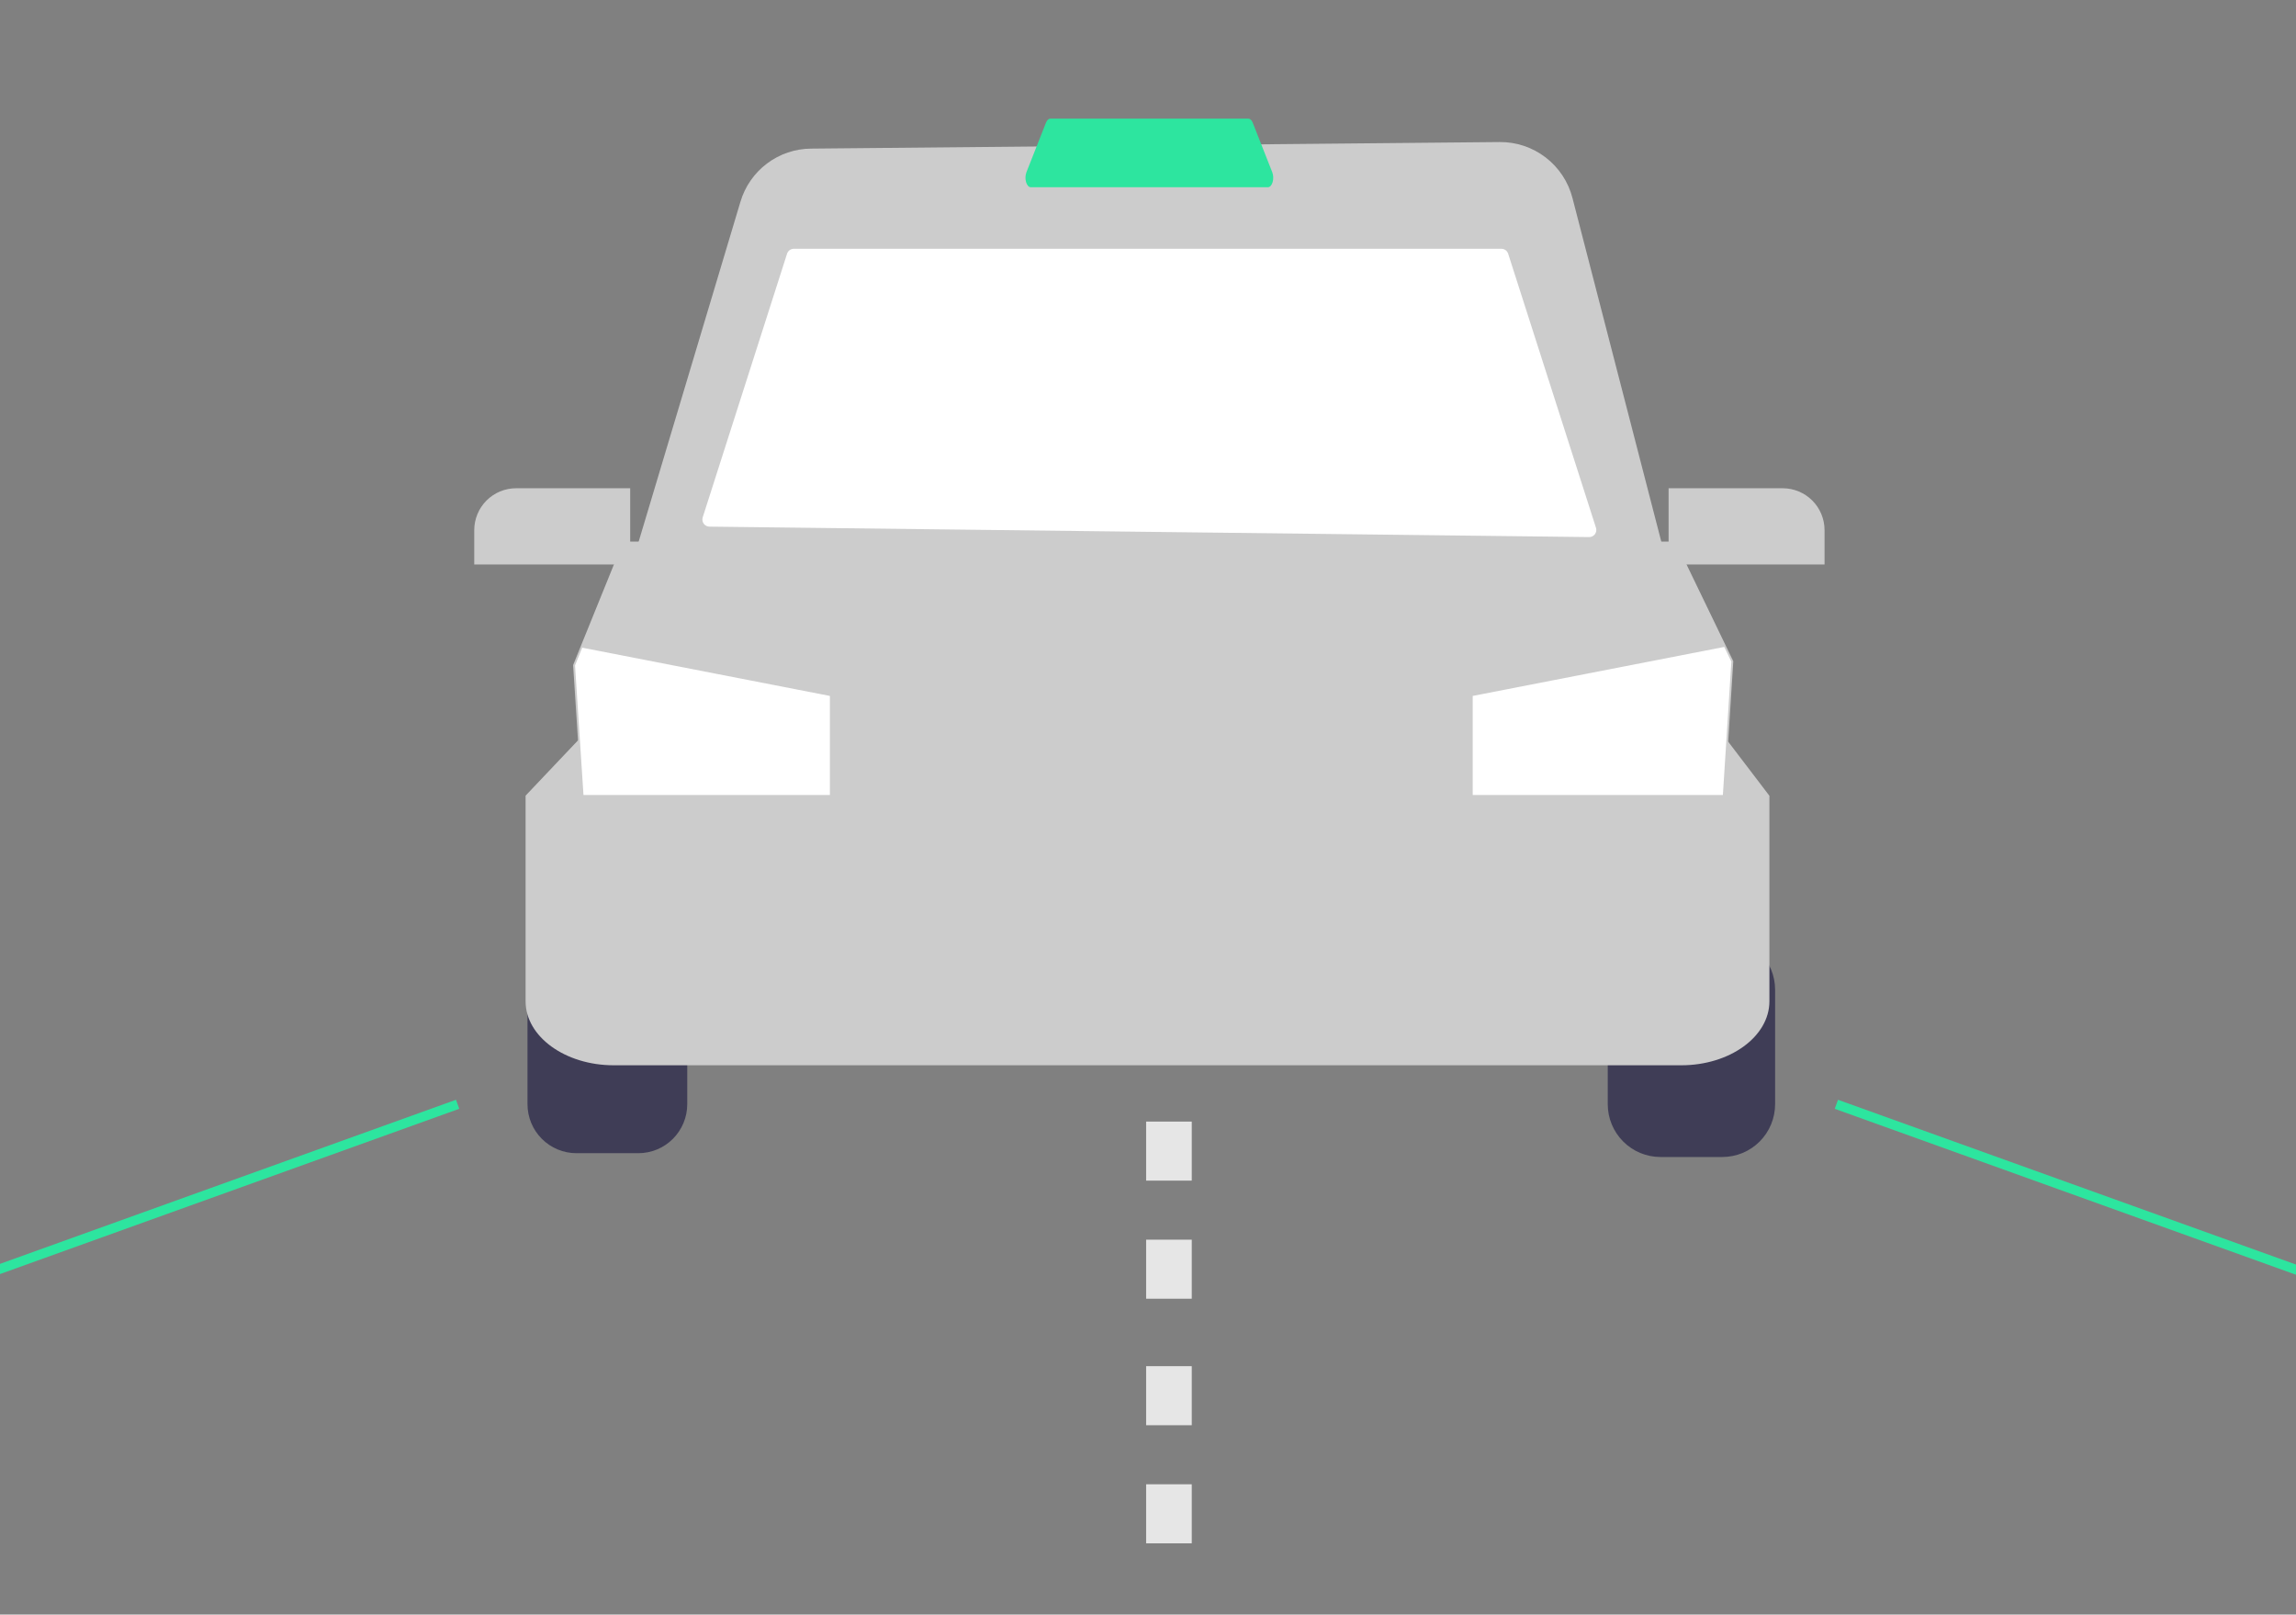
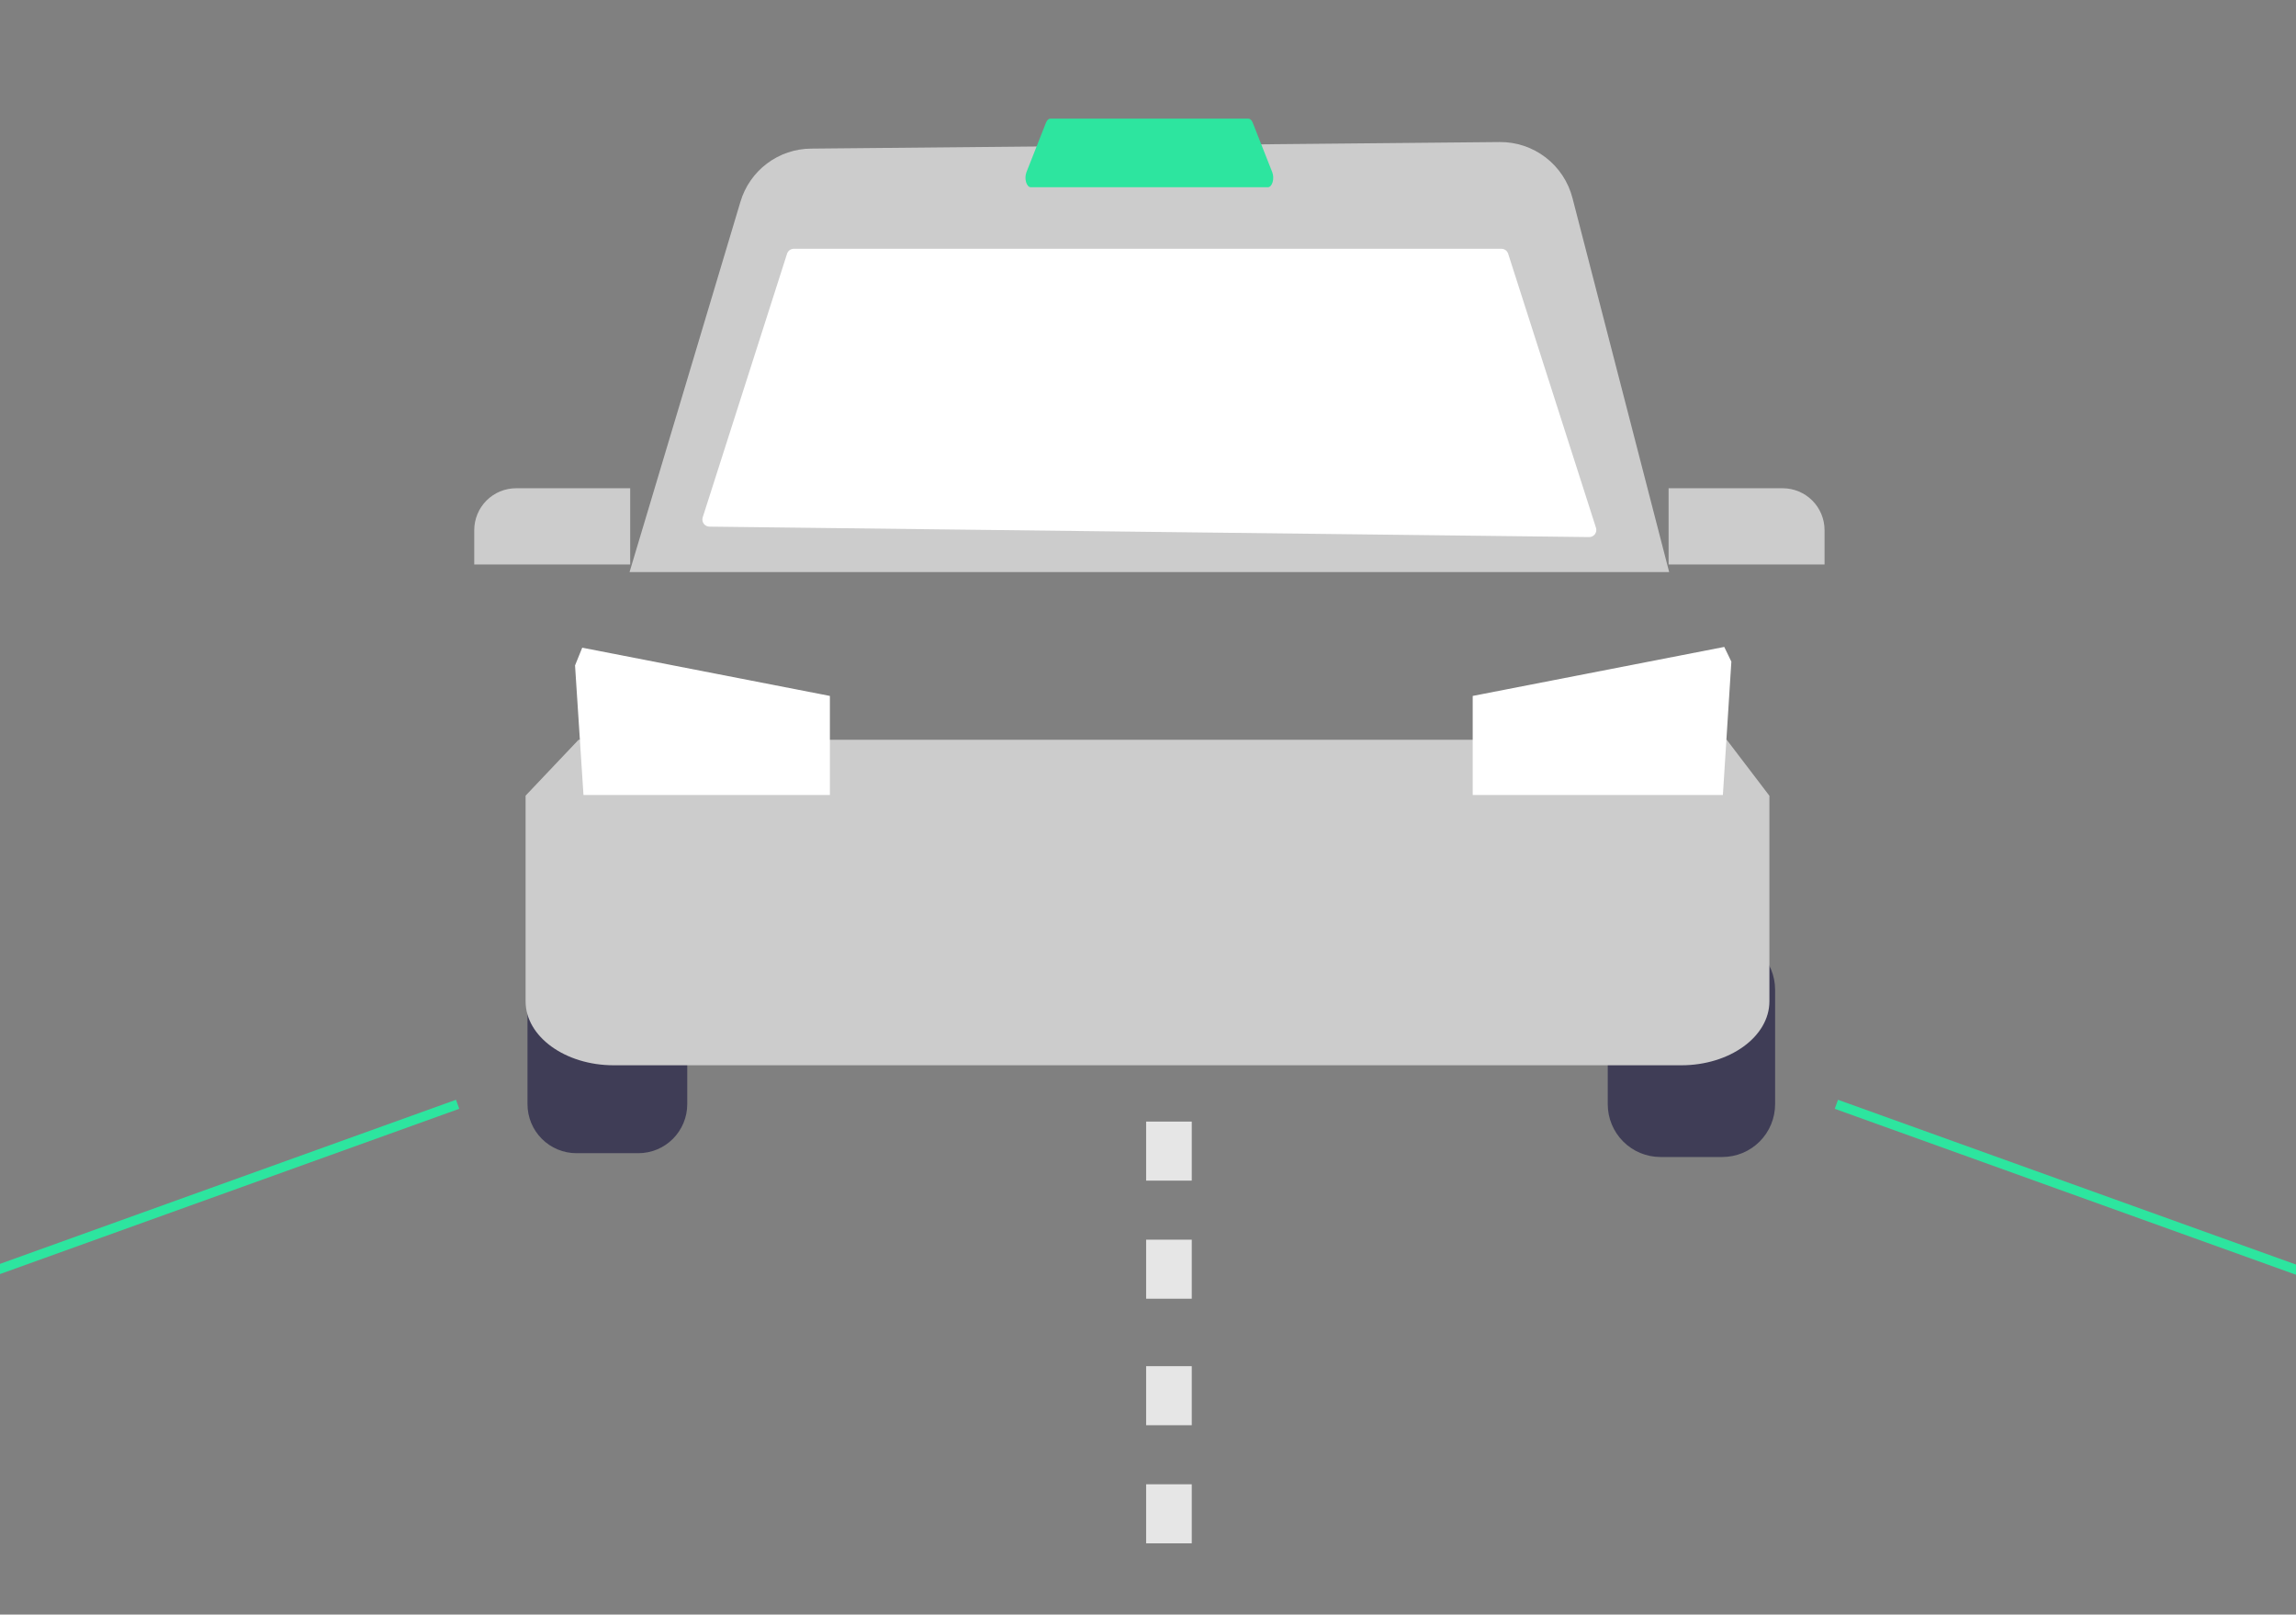
<svg xmlns="http://www.w3.org/2000/svg" width="532" height="374" viewBox="0 0 532 374" fill="none">
  <rect x="0" y="0" width="532" height="374" fill="#808080" stroke="none" />
  <g clip-path="url(#clip0_59_2180)">
    <path d="M133.549 217.905C130.547 217.908 127.668 219.105 125.545 221.231C123.421 223.358 122.227 226.241 122.224 229.248V255.784C122.227 258.792 123.421 261.675 125.545 263.801C127.668 265.928 130.547 267.124 133.549 267.127H147.915C150.917 267.124 153.796 265.928 155.919 263.801C158.043 261.675 159.237 258.792 159.24 255.784V229.248C159.237 226.241 158.043 223.358 155.919 221.231C153.796 219.105 150.917 217.908 147.915 217.905H133.549Z" fill="#3F3D56" />
    <path d="M399.099 268.01H384.733C381.497 268.006 378.394 266.717 376.106 264.425C373.817 262.133 372.53 259.026 372.526 255.784V229.248C372.53 226.007 373.817 222.899 376.106 220.607C378.394 218.315 381.497 217.026 384.733 217.022H399.099C402.335 217.026 405.438 218.315 407.726 220.607C410.015 222.899 411.302 226.007 411.306 229.248V255.784C411.302 259.026 410.015 262.133 407.726 264.425C405.438 266.717 402.335 268.006 399.099 268.01Z" fill="#3F3D56" />
    <path d="M389.567 246.763H142.199C130.942 246.763 121.783 240.116 121.783 231.946V184.308L134.061 171.358H400.094L409.984 184.335V231.946C409.984 240.116 400.825 246.763 389.567 246.763Z" fill="#CCCCCC" />
-     <path d="M398.939 195.19H135.471L132.794 154.073L134.498 149.866L144.401 125.459H388.226L401.617 153.175L398.939 195.19Z" fill="#CCCCCC" />
    <path d="M401.17 153.263L399.205 184.156H341.238V161.207L399.522 149.856L401.17 153.263Z" fill="white" />
    <path d="M192.291 161.207V184.156H135.197L133.24 154.145L134.906 150.032L192.291 161.207Z" fill="white" />
    <path d="M386.757 132.52H145.868L171.561 46.75C172.609 43.208 174.767 40.097 177.716 37.878C180.665 35.658 184.249 34.448 187.937 34.426L347.47 32.904C351.324 32.866 355.081 34.122 358.14 36.471C361.2 38.819 363.387 42.125 364.352 45.863L386.757 132.52Z" fill="#CCCCCC" />
    <path d="M368.213 124.41L164.373 121.989C164.115 121.986 163.862 121.923 163.633 121.804C163.405 121.685 163.207 121.513 163.056 121.304C162.906 121.095 162.806 120.853 162.766 120.598C162.726 120.343 162.746 120.082 162.824 119.836L182.365 58.776C182.472 58.444 182.681 58.153 182.963 57.947C183.245 57.741 183.585 57.63 183.934 57.63H347.886C348.235 57.63 348.575 57.741 348.857 57.947C349.139 58.153 349.348 58.443 349.455 58.776L369.801 122.256C369.88 122.505 369.9 122.77 369.858 123.028C369.815 123.286 369.712 123.53 369.557 123.74C369.402 123.951 369.199 124.121 368.966 124.237C368.732 124.354 368.474 124.413 368.213 124.41Z" fill="white" />
    <path d="M293.784 43.37H238.841C238.378 43.37 237.959 42.914 237.746 42.179C237.533 41.426 237.564 40.625 237.833 39.891L242.364 28.416C242.595 27.831 242.972 27.482 243.372 27.482H289.253C289.654 27.482 290.031 27.831 290.262 28.416L294.792 39.891C295.062 40.625 295.092 41.426 294.88 42.179C294.667 42.914 294.247 43.37 293.784 43.37Z" fill="#2DE59F" />
    <path d="M146.02 130.755H109.885V122.8C109.888 120.229 110.909 117.764 112.724 115.945C114.54 114.127 117.002 113.104 119.569 113.101H146.02V130.755Z" fill="#CCCCCC" />
    <path d="M422.763 130.755H386.628V113.101H413.079C415.646 113.104 418.108 114.127 419.924 115.945C421.739 117.764 422.76 120.229 422.763 122.8V130.755Z" fill="#CCCCCC" />
    <path d="M105.657 254.753L-70.999 318.308L-70.249 320.399L106.407 256.844L105.657 254.753Z" fill="#2DE59F" />
    <path d="M425.877 254.757L425.127 256.848L601.789 320.388L602.538 318.297L425.877 254.757Z" fill="#2DE59F" />
    <path d="M276.14 300.84H265.566V287.162H276.14V300.84ZM276.14 273.483H265.566V259.805H276.14V273.483Z" fill="#E6E6E6" />
    <path d="M276.14 357.5H265.566V343.822H276.14V357.5ZM276.14 330.143H265.566V316.465H276.14V330.143Z" fill="#E6E6E6" />
  </g>
  <defs>
    <clipPath id="clip0_59_2180">
      <rect width="532" height="373" fill="white" transform="translate(0 0.5)" />
    </clipPath>
  </defs>
</svg>